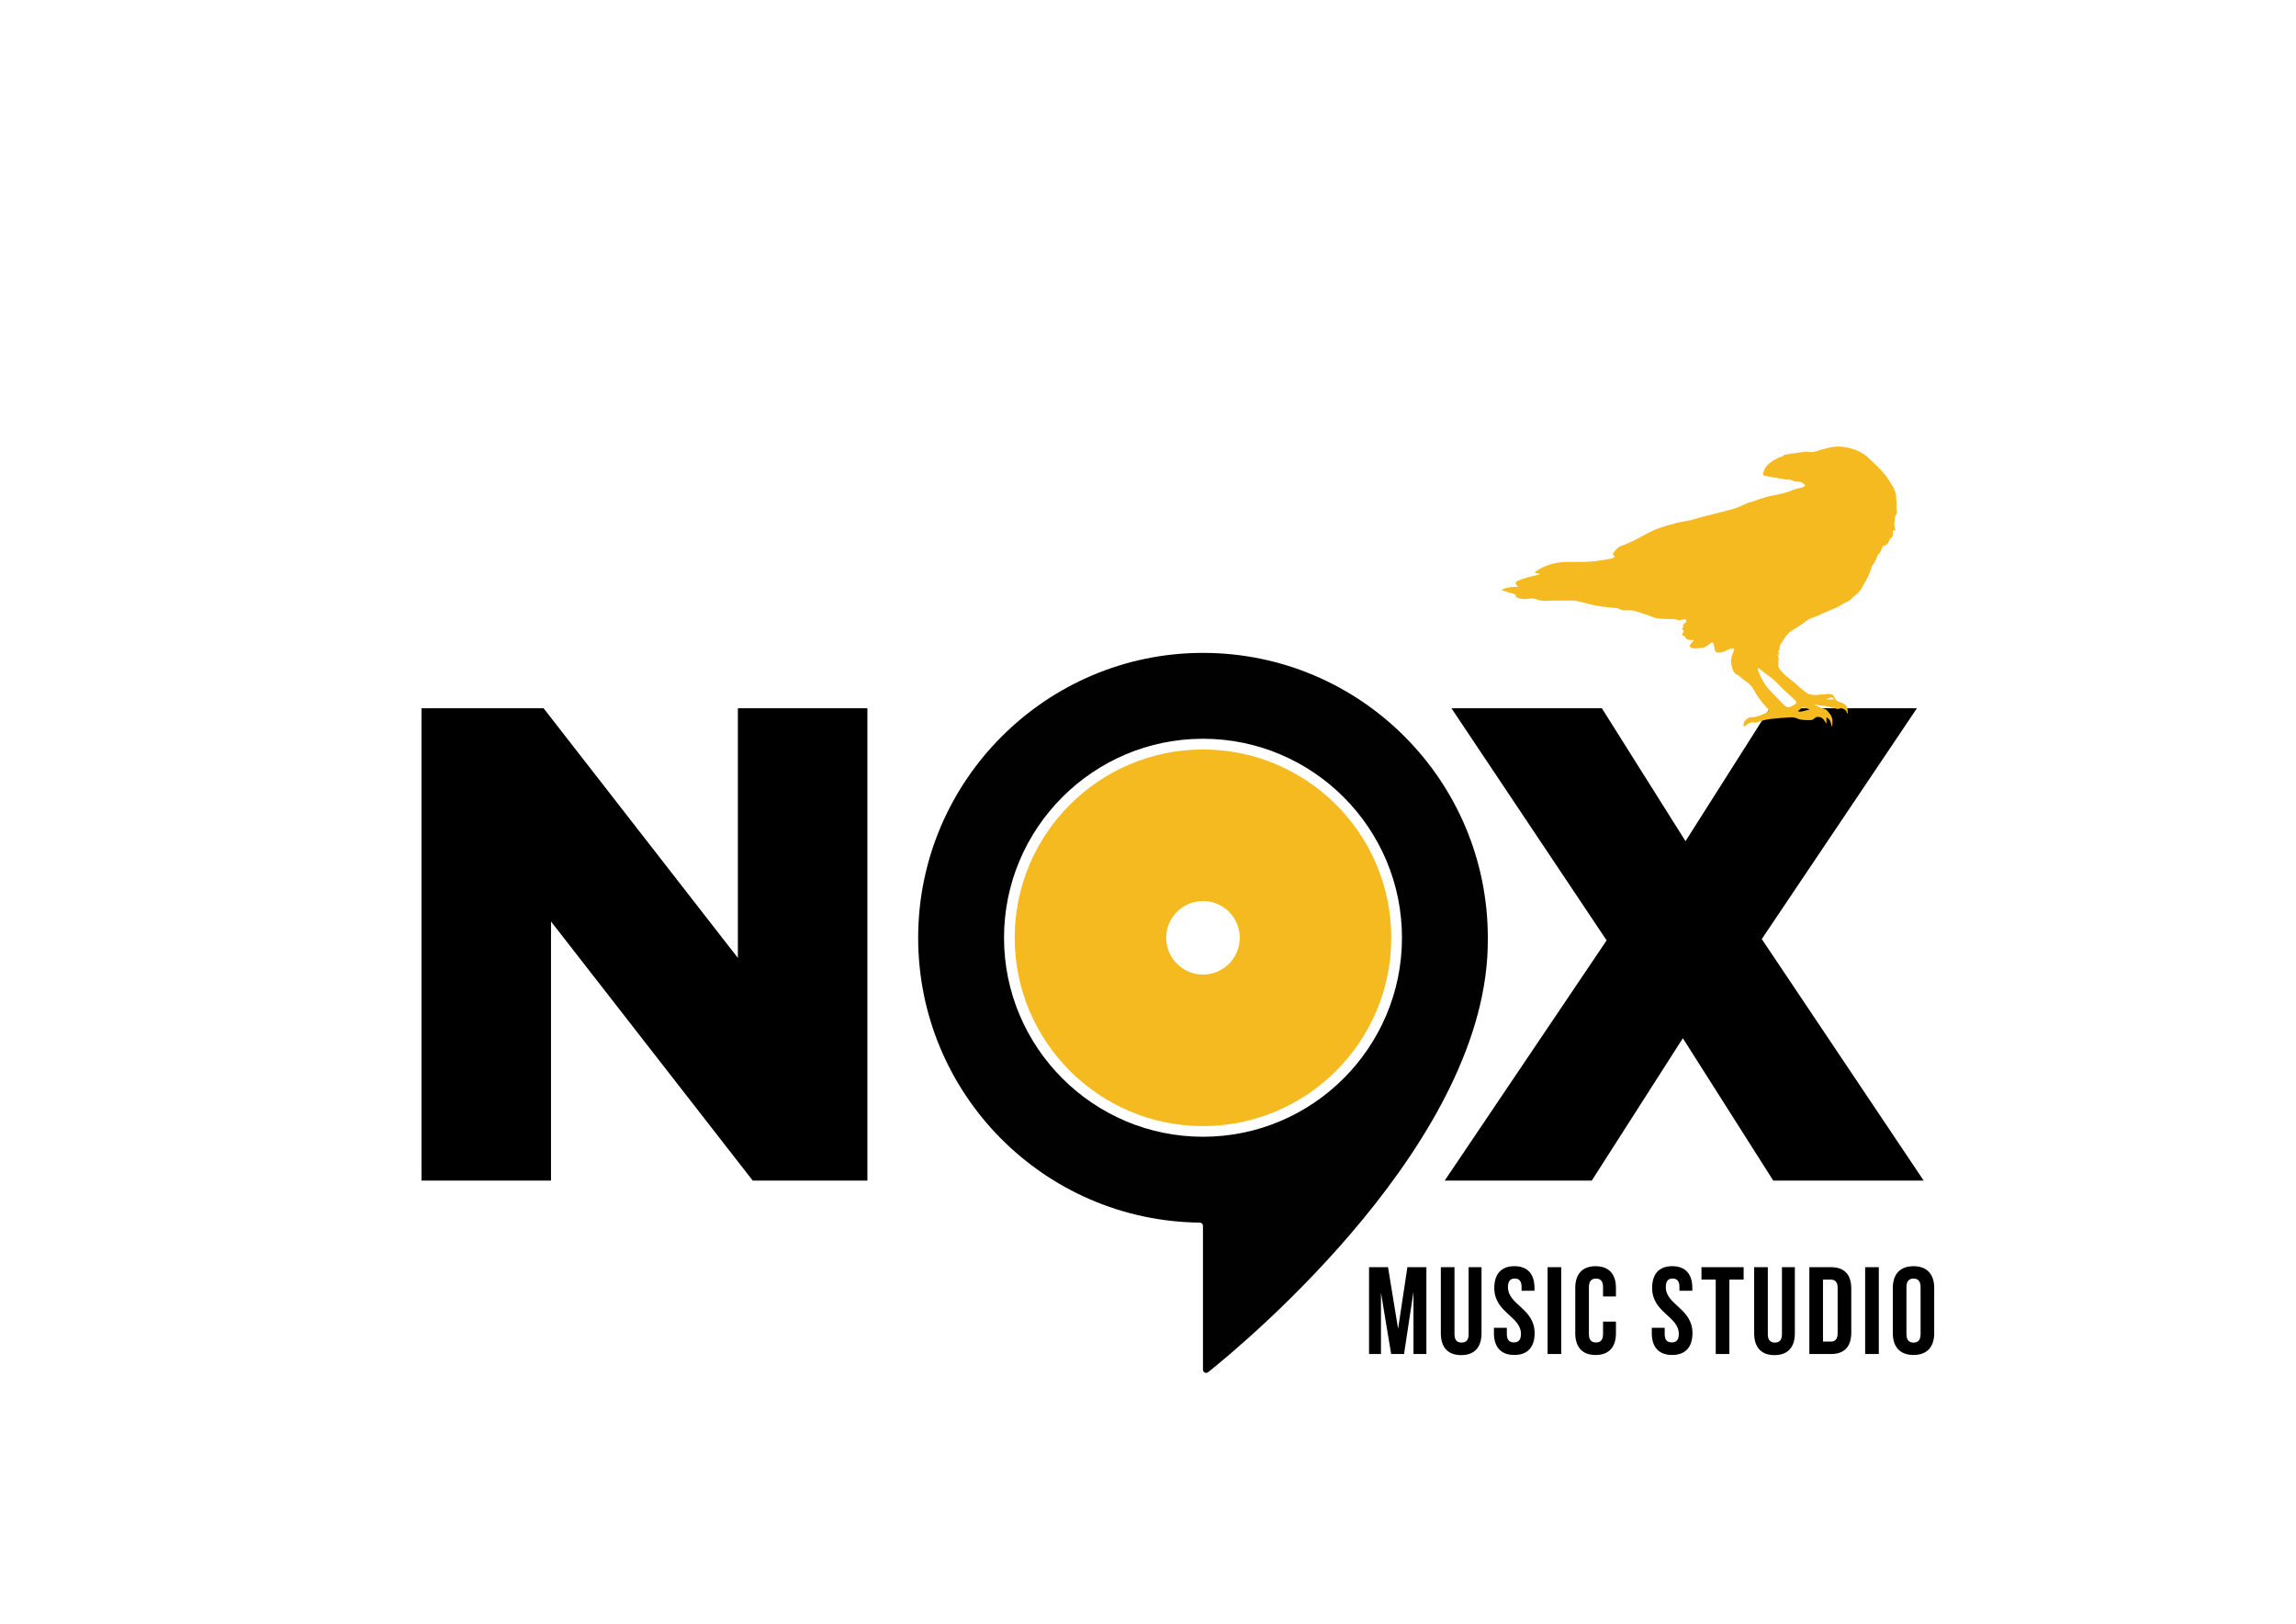
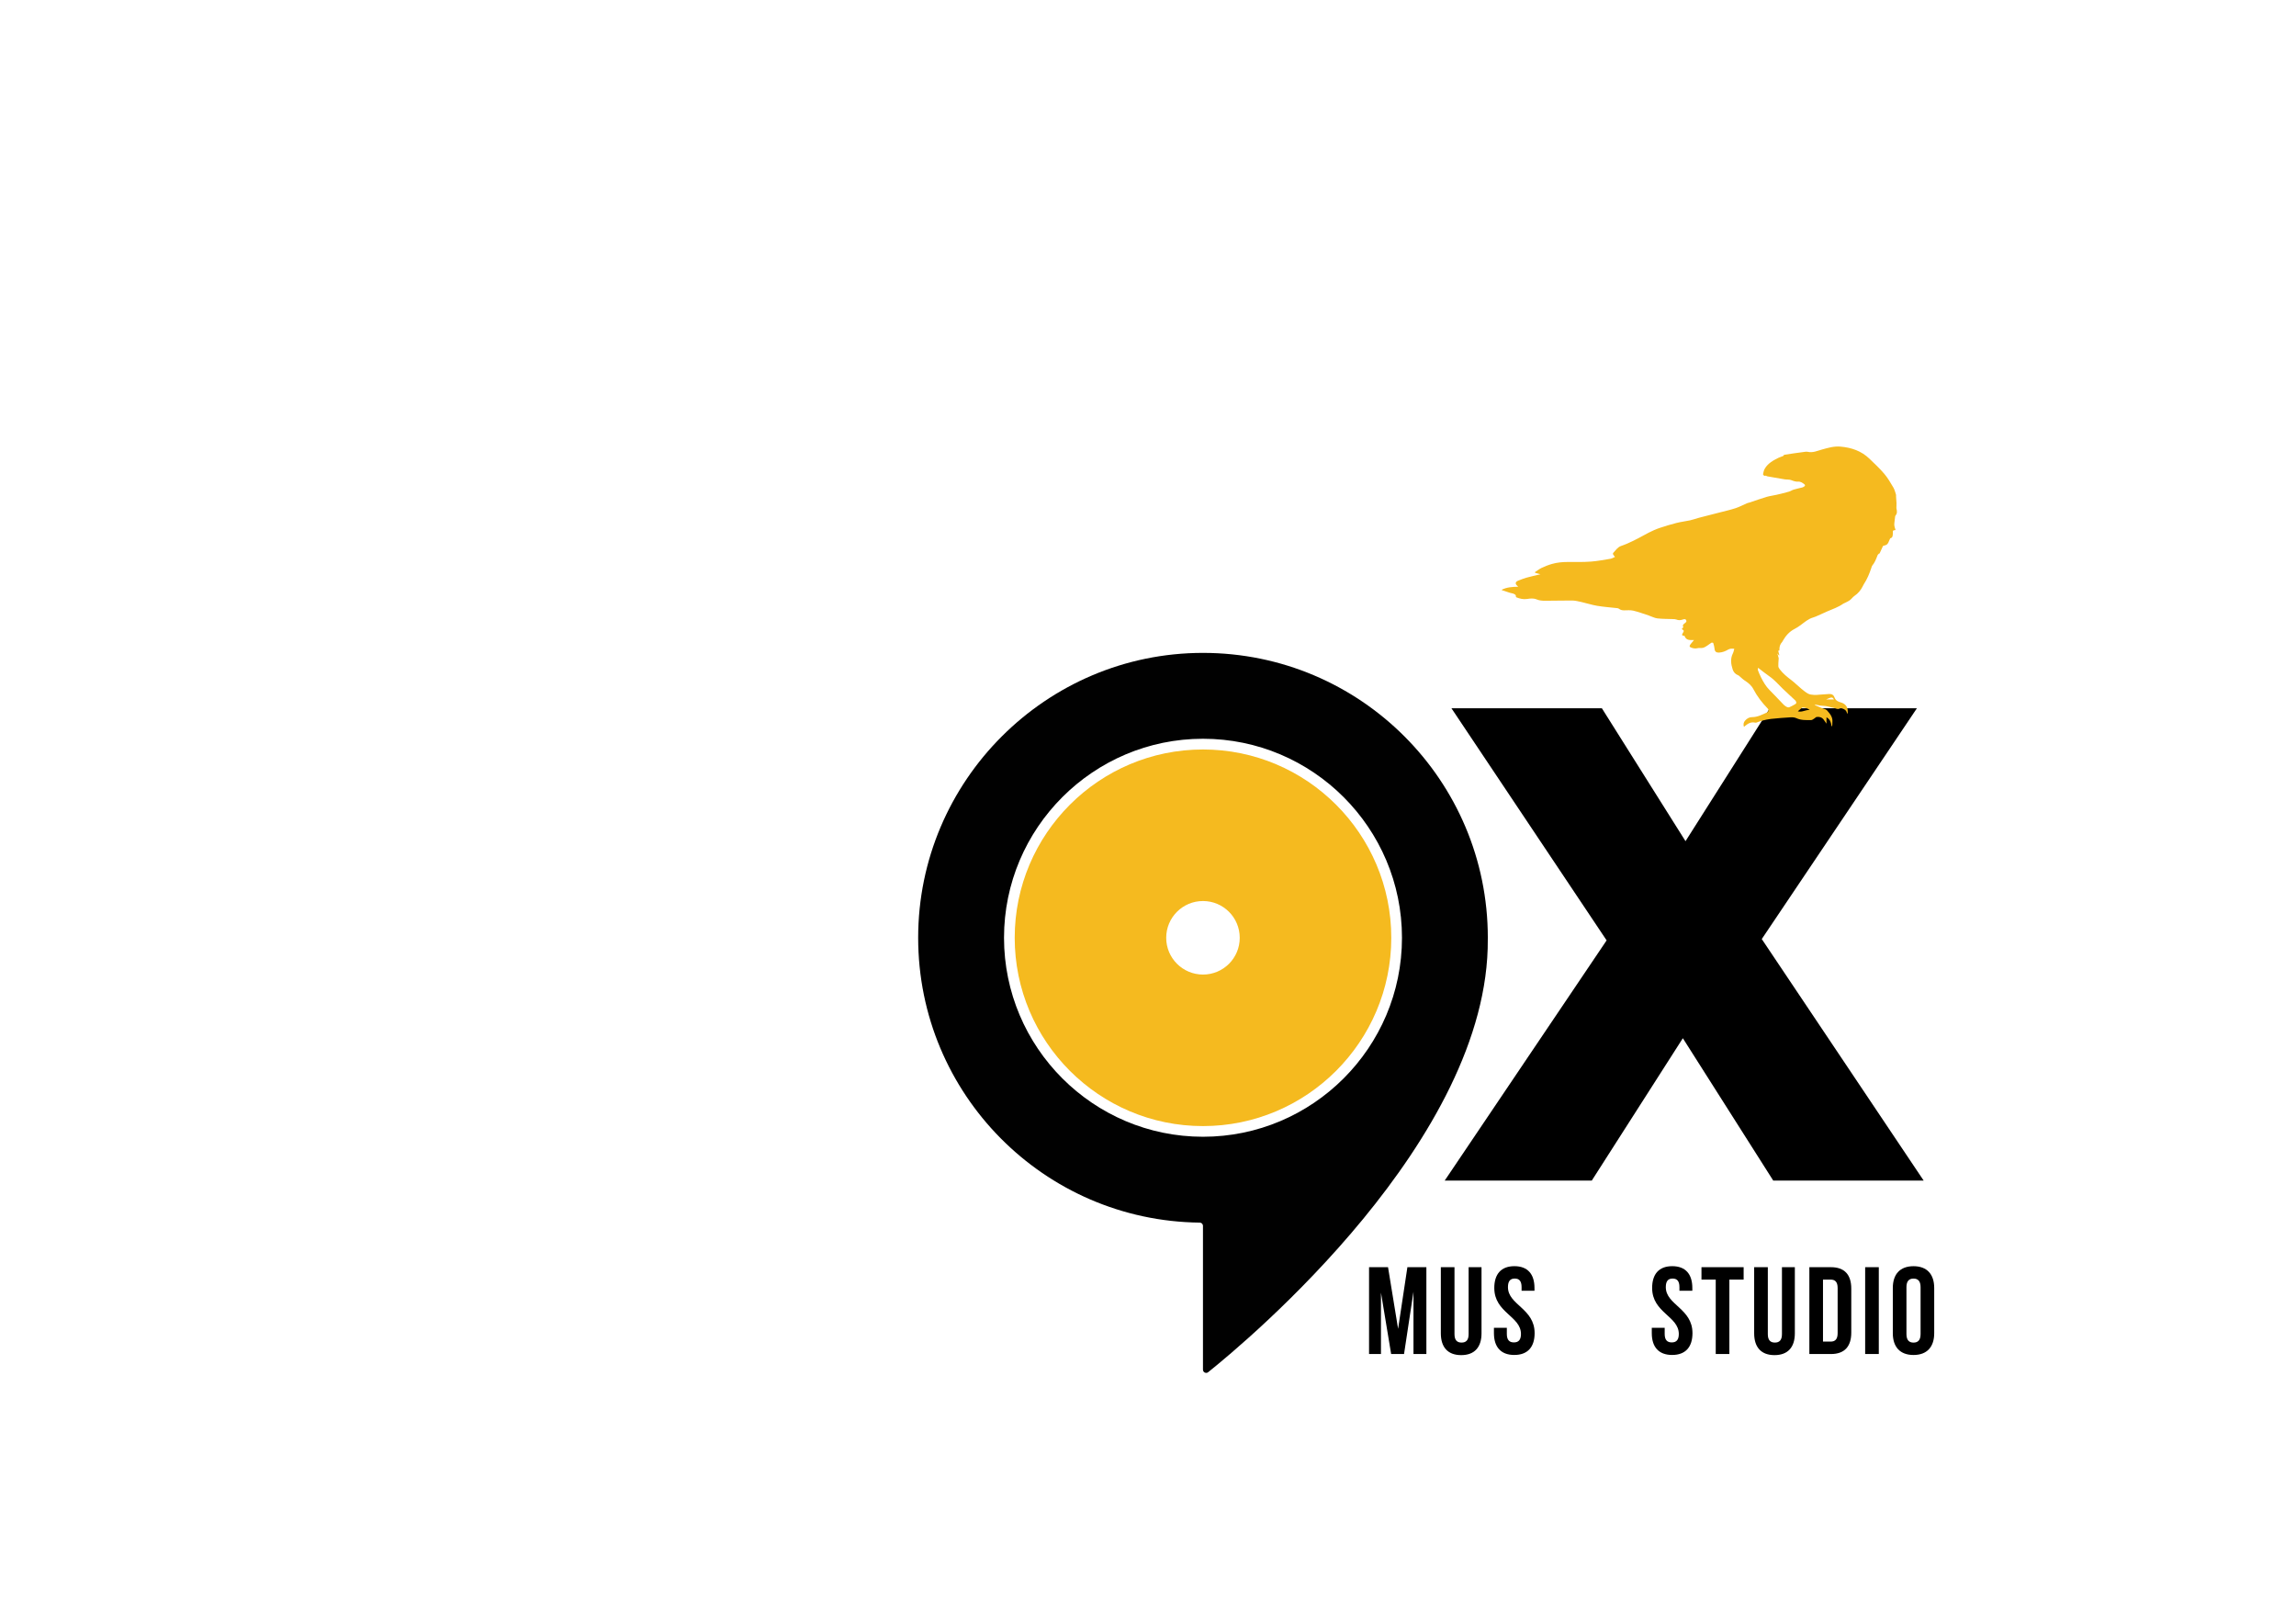
<svg xmlns="http://www.w3.org/2000/svg" version="1.1" id="Layer_1" x="0px" y="0px" viewBox="0 0 841.89 595.28" style="enable-background:new 0 0 841.89 595.28;" xml:space="preserve">
  <style type="text/css">
	.st0{fill:#010101;}
	.st1{fill:#F5BA1F;}
</style>
  <g>
    <g>
-       <path d="M154.55,432.82V259.66h44.77l71.24,91.53v-91.53h47.49v173.16H276l-73.96-94.99v94.99H154.55z" />
-     </g>
+       </g>
    <g>
      <path class="st0" d="M441.12,239.36c-57.54-0.01-104.45,46.9-104.45,104.44c0,57.29,46.12,103.8,103.26,104.43    c0.65,0.01,1.17,0.53,1.17,1.17v52.74c0,0.99,1.14,1.54,1.91,0.92c14.22-11.38,103.08-85.43,102.53-158.76    c0-0.17,0.01-0.33,0.01-0.5C545.55,286.13,498.8,239.37,441.12,239.36z M368.15,343.8c0-40.23,32.73-72.96,72.96-72.96    s72.96,32.73,72.96,72.96c0,20.11-8.18,38.35-21.39,51.56c-13.21,13.21-31.45,21.39-51.56,21.39c0,0,0,0-0.01,0    C400.88,416.75,368.15,384.03,368.15,343.8z" />
      <path class="st1" d="M441.11,274.77c-38.07,0-69.04,30.97-69.04,69.04c0,38.06,30.97,69.03,69.03,69.03c0,0,0,0,0.01,0    c38.07,0,69.04-30.97,69.04-69.03C510.15,305.74,479.18,274.77,441.11,274.77z M450.65,353.34c-2.44,2.44-5.81,3.95-9.54,3.95    c0,0,0,0-0.01,0c-7.44-0.01-13.48-6.04-13.48-13.48c0-7.45,6.04-13.48,13.48-13.48c7.45,0,13.48,6.03,13.48,13.48    C454.59,347.52,453.08,350.9,450.65,353.34z" />
    </g>
    <g>
      <path d="M529.74,432.82l59.37-88.06l-56.9-85.1h55.16l30.67,48.73l30.92-48.73h53.93L646,344.27l59.37,88.56h-55.16l-33.15-52.2    l-33.4,52.2H529.74z" />
    </g>
  </g>
  <g>
    <path d="M512.65,487.17l3.41-22.6h6.96v31.83h-4.73v-22.83l-3.46,22.83h-4.73l-3.73-22.51v22.51h-4.37v-31.83h6.96L512.65,487.17z" />
    <path d="M533.33,464.57v24.55c0,2.27,1,3.09,2.59,3.09c1.59,0,2.59-0.82,2.59-3.09v-24.55h4.73v24.24c0,5.09-2.55,8-7.46,8   s-7.46-2.91-7.46-8v-24.24H533.33z" />
    <path d="M555.29,464.2c4.87,0,7.37,2.91,7.37,8v1h-4.73v-1.32c0-2.27-0.91-3.14-2.5-3.14c-1.59,0-2.5,0.86-2.5,3.14   c0,6.55,9.78,7.78,9.78,16.87c0,5.09-2.55,8-7.46,8s-7.46-2.91-7.46-8v-1.96h4.73v2.27c0,2.27,1,3.09,2.59,3.09   c1.59,0,2.59-0.82,2.59-3.09c0-6.55-9.78-7.78-9.78-16.87C547.92,467.11,550.43,464.2,555.29,464.2z" />
-     <path d="M567.47,464.57h5v31.83h-5V464.57z" />
-     <path d="M592.53,484.53v4.23c0,5.09-2.55,8-7.46,8c-4.91,0-7.46-2.91-7.46-8v-16.55c0-5.09,2.55-8,7.46-8c4.91,0,7.46,2.91,7.46,8   v3.09h-4.73v-3.41c0-2.27-1-3.14-2.59-3.14c-1.59,0-2.59,0.86-2.59,3.14v17.19c0,2.27,1,3.09,2.59,3.09c1.59,0,2.59-0.82,2.59-3.09   v-4.55H592.53z" />
    <path d="M613.17,464.2c4.87,0,7.37,2.91,7.37,8v1h-4.73v-1.32c0-2.27-0.91-3.14-2.5-3.14c-1.59,0-2.5,0.86-2.5,3.14   c0,6.55,9.78,7.78,9.78,16.87c0,5.09-2.55,8-7.46,8s-7.46-2.91-7.46-8v-1.96h4.73v2.27c0,2.27,1,3.09,2.59,3.09   c1.59,0,2.59-0.82,2.59-3.09c0-6.55-9.78-7.78-9.78-16.87C605.8,467.11,608.3,464.2,613.17,464.2z" />
    <path d="M623.89,464.57h15.46v4.55h-5.23v27.28h-5v-27.28h-5.23V464.57z" />
    <path d="M648.22,464.57v24.55c0,2.27,1,3.09,2.59,3.09c1.59,0,2.59-0.82,2.59-3.09v-24.55h4.73v24.24c0,5.09-2.55,8-7.46,8   s-7.46-2.91-7.46-8v-24.24H648.22z" />
    <path d="M663.45,464.57h7.91c5,0,7.46,2.77,7.46,7.87v16.1c0,5.09-2.46,7.87-7.46,7.87h-7.91V464.57z M668.45,469.11v22.74h2.82   c1.59,0,2.55-0.82,2.55-3.09v-16.55c0-2.27-0.96-3.09-2.55-3.09H668.45z" />
    <path d="M683.91,464.57h5v31.83h-5V464.57z" />
    <path d="M694.05,472.21c0-5.09,2.68-8,7.59-8c4.91,0,7.59,2.91,7.59,8v16.55c0,5.09-2.68,8-7.59,8c-4.91,0-7.59-2.91-7.59-8V472.21   z M699.05,489.08c0,2.27,1,3.14,2.59,3.14c1.59,0,2.59-0.86,2.59-3.14v-17.19c0-2.27-1-3.14-2.59-3.14c-1.59,0-2.59,0.86-2.59,3.14   V489.08z" />
  </g>
  <path class="st1" d="M621.15,234.65c-1.45,0-2.9,0.22-3.48-1.54c-0.09-0.01-0.22-0.02-0.35-0.04c-0.59-0.09-0.67-0.26-0.37-0.81  c0.03-0.06,0.06-0.12,0.1-0.18c0.52-0.84,0.5-0.93-0.41-1.45c0.14-0.15,0.29-0.27,0.39-0.42c0.09-0.13,0.22-0.35,0.17-0.43  c-0.33-0.54,0.01-0.83,0.36-1.13c0.4-0.34,1.03-0.64,0.73-1.26c-0.33-0.67-0.96-0.34-1.49-0.19c-0.71,0.2-1.39,0.24-2.09-0.06  c-0.35-0.15-0.78-0.15-1.18-0.17c-1.94-0.08-3.9-0.03-5.82-0.26c-1.1-0.13-2.13-0.73-3.21-1.08c-1.86-0.61-3.7-1.3-5.6-1.75  c-1.09-0.26-2.27-0.12-3.41-0.12c-0.7,0-1.32-0.15-1.87-0.59c-0.16-0.13-0.4-0.18-0.62-0.21c-2.46-0.28-4.93-0.45-7.37-0.86  c-1.94-0.32-3.83-0.96-5.76-1.39c-1.12-0.25-2.28-0.54-3.42-0.55c-3.31-0.03-6.62,0.11-9.94,0.09c-1.01,0-2.1-0.09-3.01-0.48  c-1.2-0.51-2.36-0.36-3.52-0.18c-1.41,0.22-2.71-0.1-3.98-0.61c-0.16-0.06-0.19-0.44-0.2-0.73c-0.54-0.72-1.43-0.7-2.22-0.94  c-0.94-0.28-1.86-0.6-2.79-0.92c-0.07-0.02-0.11-0.13-0.15-0.17c1.86-0.94,3.87-1.09,6.03-1.11c-0.18-0.19-0.24-0.28-0.31-0.34  c-0.85-0.73-0.76-1.44,0.28-1.87c1.03-0.42,2.07-0.83,3.14-1.13c1.65-0.46,3.32-0.81,5.04-1.23c-0.7-0.2-1.32-0.38-1.94-0.55  c-0.02-0.08-0.04-0.15-0.06-0.23c0.81-0.52,1.58-1.14,2.44-1.55c1.24-0.58,2.53-1.1,3.85-1.47c1.87-0.53,3.81-0.71,5.76-0.71  c2.82,0.01,5.65,0.06,8.45-0.14c2.42-0.17,4.82-0.65,7.22-1.04c0.53-0.09,1.02-0.41,1.63-0.66c-0.18-0.24-0.34-0.47-0.51-0.68  c-0.22-0.29-0.37-0.57-0.06-0.89c0.85-0.87,1.5-1.96,2.71-2.42c0.75-0.28,1.52-0.53,2.25-0.86c1.37-0.62,2.76-1.25,4.08-1.96  c2.59-1.4,5.14-2.89,7.94-3.83c2.05-0.69,4.12-1.31,6.21-1.84c1.64-0.41,3.33-0.6,4.98-0.96c1.13-0.25,2.22-0.66,3.34-0.96  c2.41-0.63,4.84-1.23,7.26-1.86c2.02-0.52,4.07-0.98,6.06-1.63c1.43-0.47,2.77-1.21,4.16-1.8c0.34-0.15,0.73-0.19,1.09-0.31  c2.01-0.67,3.99-1.4,6.02-2c1.21-0.36,2.49-0.5,3.73-0.79c1.52-0.35,3.03-0.73,4.53-1.15c0.59-0.17,1.12-0.56,1.72-0.74  c1.07-0.32,2.17-0.53,3.24-0.82c0.26-0.07,0.51-0.24,0.73-0.41c0.3-0.23,0.25-0.51-0.03-0.73c-0.67-0.52-1.36-1.03-2.28-0.97  c-0.89,0.06-1.67-0.21-2.5-0.54c-0.73-0.3-1.63-0.17-2.44-0.3c-2.11-0.34-4.21-0.7-6.31-1.09c-0.36-0.07-0.65-0.44-1.09-0.16  c-0.04,0.03-0.58-0.45-0.54-0.62c0.15-0.73,0.31-1.5,0.69-2.12c1.17-1.94,3.09-2.98,5.05-3.94c0.52-0.25,1.09-0.39,1.62-0.62  c0.14-0.06,0.23-0.27,0.36-0.44c1.07-0.16,2.27-0.36,3.47-0.53c1.41-0.2,2.82-0.4,4.23-0.58c0.33-0.04,0.68-0.07,1,0.01  c1.83,0.43,3.47-0.36,5.15-0.83c2.24-0.62,4.47-1.29,6.84-1.08c4,0.35,7.64,1.58,10.59,4.42c1.86,1.8,3.77,3.57,5.45,5.54  c1.29,1.51,2.3,3.28,3.32,5c0.47,0.79,0.69,1.73,0.98,2.61c0.08,0.24,0.01,0.53,0.03,0.8c0.05,0.76,0.13,1.53,0.16,2.29  c0.02,0.48-0.01,0.96-0.02,1.44c0,0.19-0.04,0.39,0,0.57c0.21,0.91,0.36,1.8-0.34,2.6c-0.11,0.12-0.14,0.32-0.16,0.49  c-0.07,0.49-0.1,0.98-0.17,1.47c-0.21,1.61-0.21,1.61,0.34,3.35c-0.17,0.03-0.34,0.09-0.5,0.09c-0.38,0.02-0.49,0.22-0.49,0.57  c0,0.45,0.04,0.91-0.06,1.34c-0.09,0.41-0.19,0.86-0.76,0.98c-0.17,0.03-0.29,0.39-0.4,0.62c-0.32,0.7-0.48,1.52-1.27,1.88  c-0.31,0.14-0.65,0.21-1.11,0.35c-0.39,0.85-0.85,1.84-1.3,2.83c-0.04-0.03-0.08-0.06-0.12-0.08c-0.2,0.23-0.49,0.42-0.59,0.69  c-0.51,1.34-1.01,2.67-1.95,3.79c-0.15,0.18-0.2,0.45-0.28,0.68c-0.71,2.17-1.57,4.27-2.84,6.19c-0.15,0.22-0.25,0.47-0.37,0.71  c-0.71,1.44-1.7,2.61-3.04,3.52c-0.61,0.42-1.05,1.09-1.65,1.54c-0.56,0.42-1.23,0.7-1.86,1.03c-0.2,0.1-0.42,0.16-0.6,0.29  c-1.81,1.27-3.88,1.98-5.89,2.83c-1.11,0.47-2.19,1-3.29,1.48c-0.61,0.27-1.22,0.56-1.86,0.74c-1.8,0.51-3.14,1.74-4.59,2.8  c-0.72,0.52-1.46,1.02-2.25,1.42c-1.9,0.97-3.21,2.5-4.25,4.31c-0.09,0.15-0.15,0.33-0.27,0.46c-0.65,0.7-0.97,1.53-0.99,2.49  c-0.01,0.28,0.12,0.83-0.47,0.69c0.14,0.54,0.29,1.1,0.44,1.65c-0.07,0.03-0.13,0.05-0.2,0.08c-0.14-0.21-0.27-0.42-0.41-0.64  c-0.03,0.01-0.05,0.01-0.08,0.02c0.15,0.51,0.31,1.03,0.43,1.54c0.04,0.16,0.01,0.35,0,0.52c-0.05,0.85-0.16,1.7-0.11,2.54  c0.02,0.4,0.3,0.83,0.56,1.17c1.17,1.51,2.63,2.71,4.15,3.86c1.31,1,2.48,2.18,3.75,3.23c0.79,0.65,1.59,1.32,2.48,1.8  c0.61,0.32,1.39,0.38,2.11,0.44c0.66,0.06,1.34-0.03,2.01-0.08c1.2-0.08,2.39-0.19,3.58-0.25c1.01-0.05,1.66,0.37,2,1.33  c0.38,1.08,1.32,1.49,2.23,1.74c1.57,0.44,2.54,1.48,2.58,3.14c0.01,0.3,0,0.6,0,1.09c-0.18-0.26-0.3-0.36-0.34-0.48  c-0.25-0.95-1.02-1.3-1.84-1.59c-0.18-0.06-0.46-0.11-0.58-0.02c-0.89,0.66-1.66-0.03-2.48-0.16c-1.31-0.2-2.55-0.73-3.92-0.72  c-0.83,0-1.66-0.26-2.49-0.39c-0.15-0.02-0.31,0-0.51,0.1c0.96,0.39,1.92,0.79,2.87,1.19c0.57,0.24,1.31,0.34,1.68,0.76  c1.04,1.19,2.15,2.41,1.99,4.2c-0.03,0.38-0.01,0.76-0.04,1.14c-0.01,0.2-0.08,0.39-0.25,0.62c-0.21-1.35-0.44-2.65-1.88-3.4  c0,0.78,0,1.46,0,2.33c-0.42-0.62-0.7-1.06-1.02-1.47c-0.66-0.87-1.58-1.14-2.62-0.98c-0.25,0.04-0.45,0.32-0.69,0.46  c-0.43,0.25-0.87,0.67-1.31,0.67c-1.82,0-3.65,0.12-5.39-0.69c-0.64-0.3-1.45-0.37-2.17-0.32c-2.39,0.14-4.77,0.33-7.15,0.58  c-1.08,0.11-2.15,0.37-3.21,0.63c-0.73,0.18-1.43,0.48-2.14,0.71c-0.12,0.04-0.27,0.07-0.39,0.04c-1.43-0.37-2.57,0.22-3.63,1.08  c-0.16,0.13-0.32,0.27-0.55,0.47c-0.32-0.96-0.12-1.7,0.45-2.34c0.66-0.75,1.54-1.25,2.51-1.24c1.99,0.02,3.65-0.9,5.37-1.66  c0.76-0.34,0.87-1,0.33-1.55c-2.07-2.12-3.84-4.46-5.22-7.09c-0.72-1.37-1.87-2.29-3.14-3.11c-0.7-0.45-1.29-1.06-1.93-1.6  c-0.15-0.13-0.31-0.27-0.49-0.34c-1.01-0.39-1.69-1.13-2.01-2.12c-0.63-1.97-0.92-3.95,0.08-5.92c0.25-0.48,0.33-1.05,0.51-1.67  c-0.83-0.08-1.6-0.1-2.26,0.3c-1.06,0.63-2.14,1.04-3.39,1.1c-0.97,0.04-1.51-0.4-1.59-1.39c-0.06-0.72-0.26-1.42-0.47-2.12  c-0.03-0.1-0.51-0.2-0.67-0.11c-0.55,0.32-1.04,0.76-1.58,1.1c-0.48,0.3-0.98,0.64-1.52,0.77c-0.63,0.15-1.34-0.03-1.97,0.13  c-0.76,0.19-1.46,0.1-2.17-0.14c-0.84-0.29-0.95-0.59-0.44-1.29C620.25,235.74,620.65,235.27,621.15,234.65z M644.64,244.81  c-0.02,0.36-0.13,0.68-0.04,0.92c0.32,0.85,0.67,1.7,1.08,2.51c0.86,1.72,1.8,3.38,3.19,4.76c1.4,1.37,2.71,2.83,4.08,4.23  c0.76,0.78,1.43,1.68,2.51,2.06c0.21,0.07,0.5,0.06,0.7-0.03c0.6-0.27,1.18-0.57,1.75-0.9c0.28-0.16,0.7-0.38,0.74-0.62  c0.05-0.3-0.15-0.74-0.38-0.97c-1.49-1.43-3.05-2.8-4.54-4.24c-1.62-1.56-3.07-3.3-4.95-4.59  C647.41,247.01,646.12,245.94,644.64,244.81z M659.22,260.78c1.51,0.46,2.86-0.61,4.35-0.48c-0.74-0.68-1.64-0.82-2.54-0.92  c-0.16-0.02-0.36,0.15-0.51,0.28C660.08,260.02,659.66,260.4,659.22,260.78z M669.58,256.43c1.04,0,1.94,0,2.89,0  C671.88,255.5,671.69,255.5,669.58,256.43z" />
</svg>